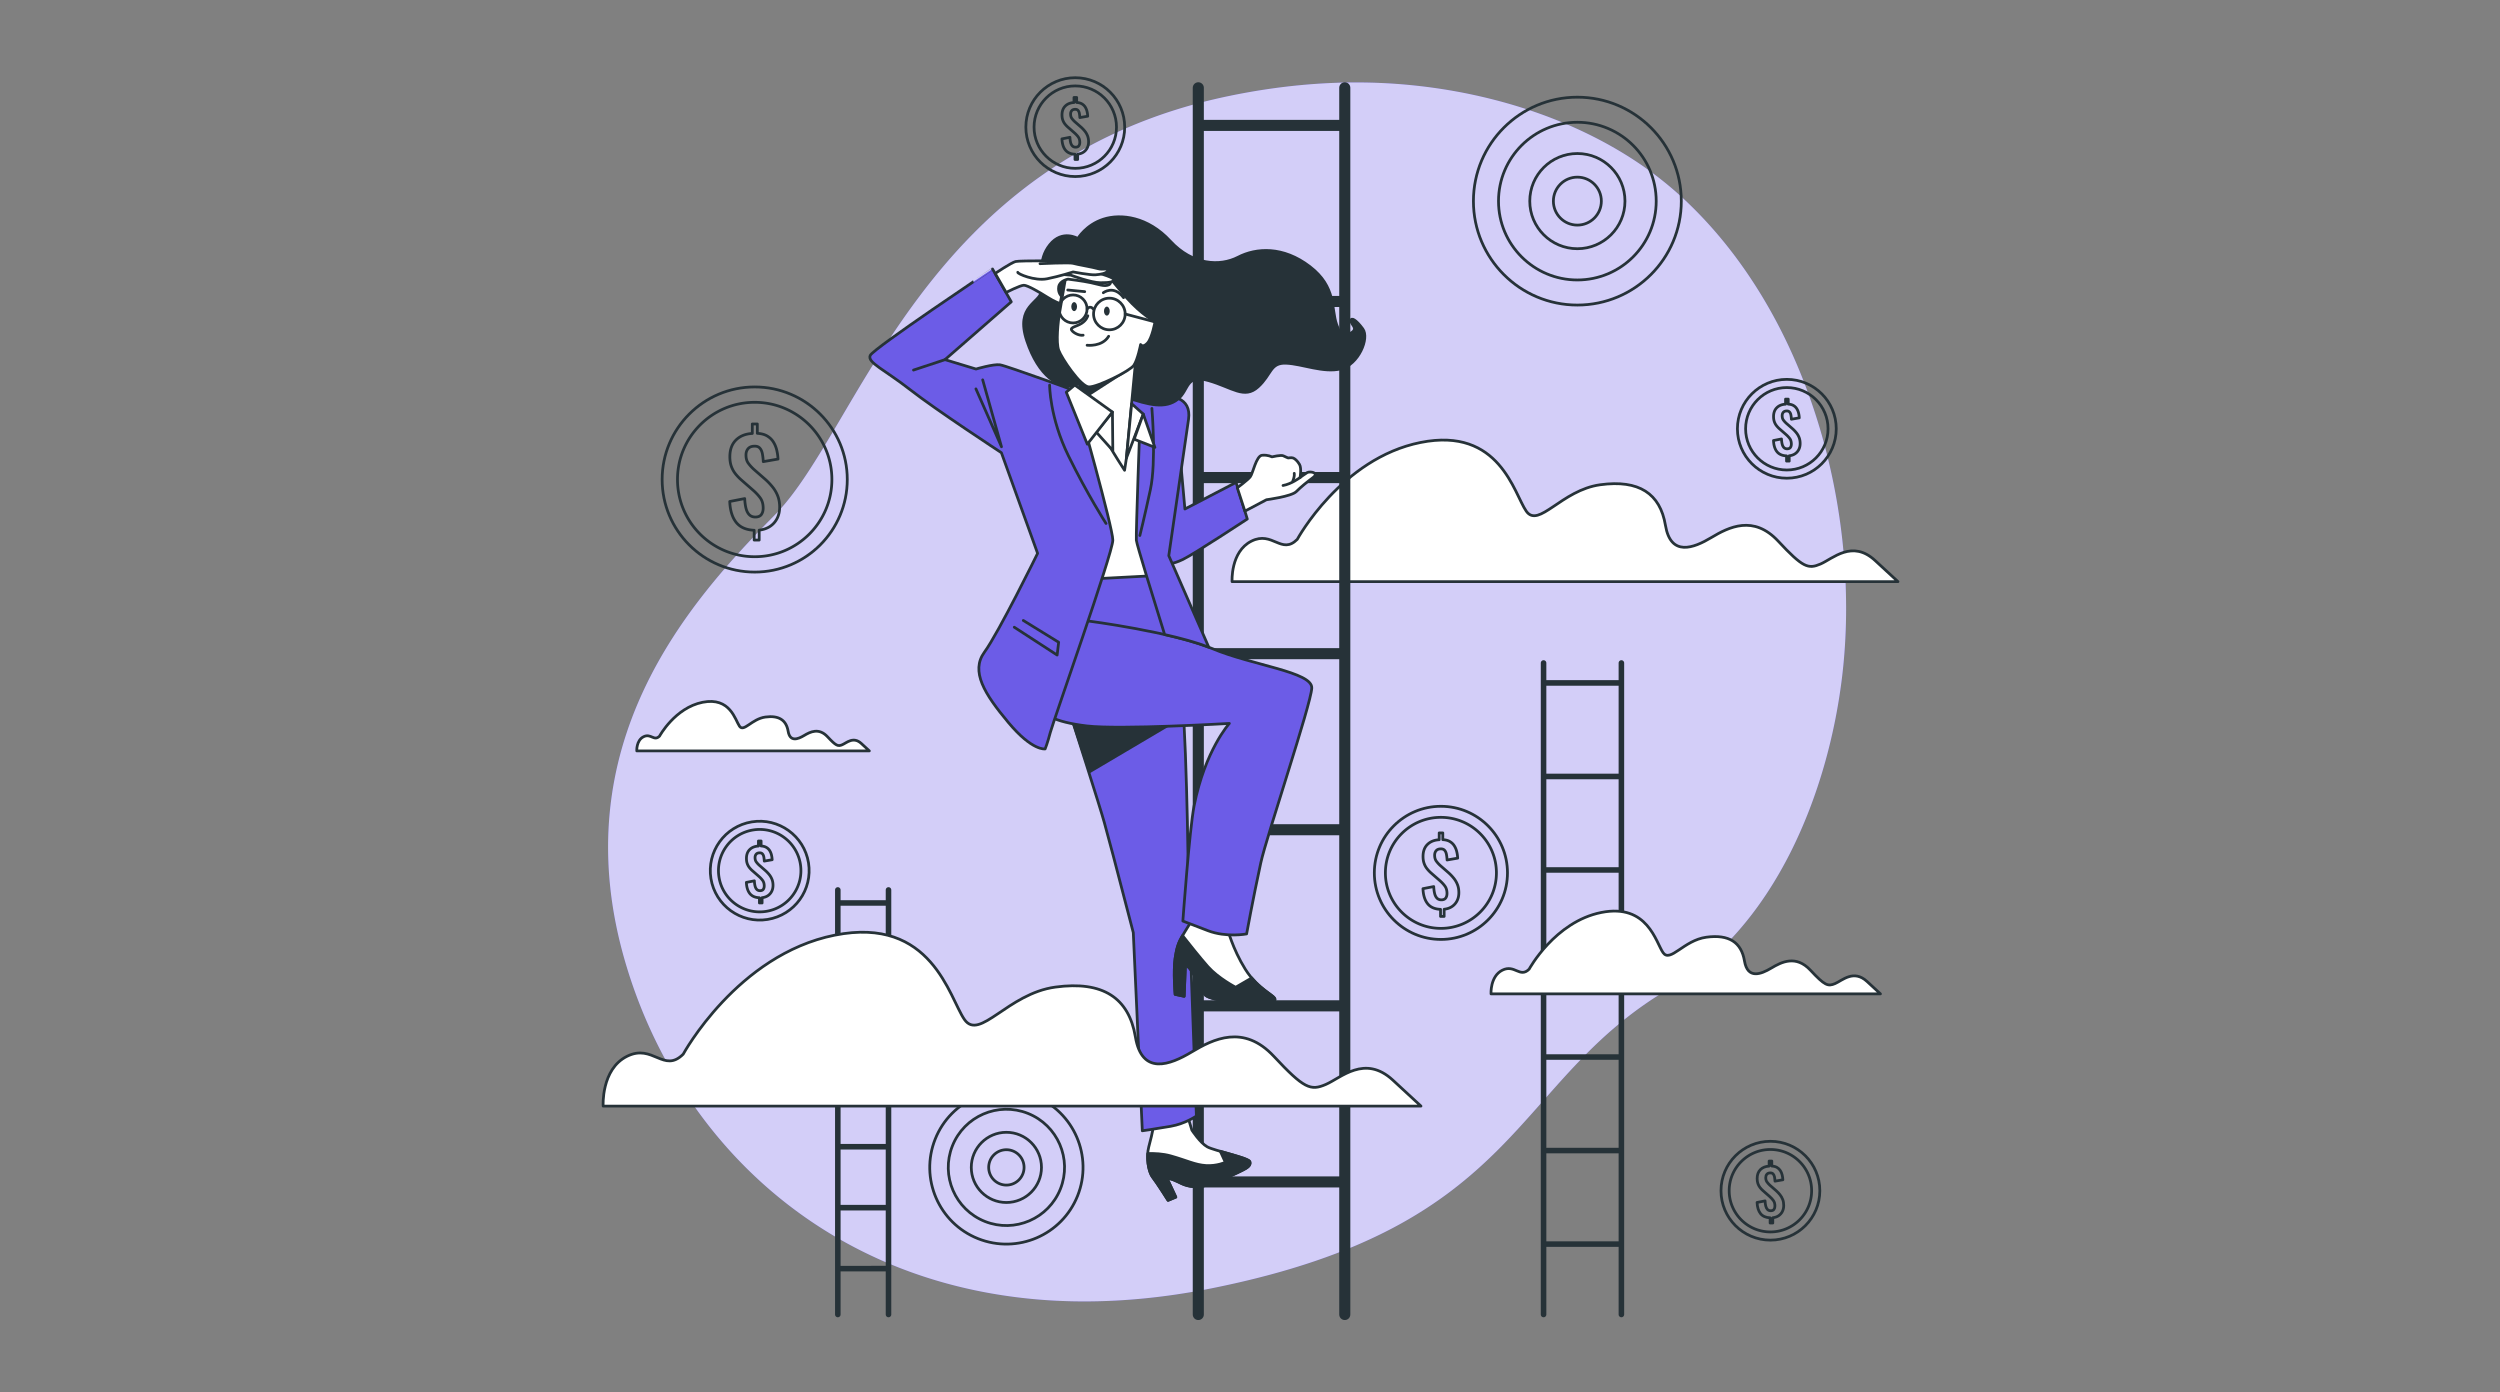
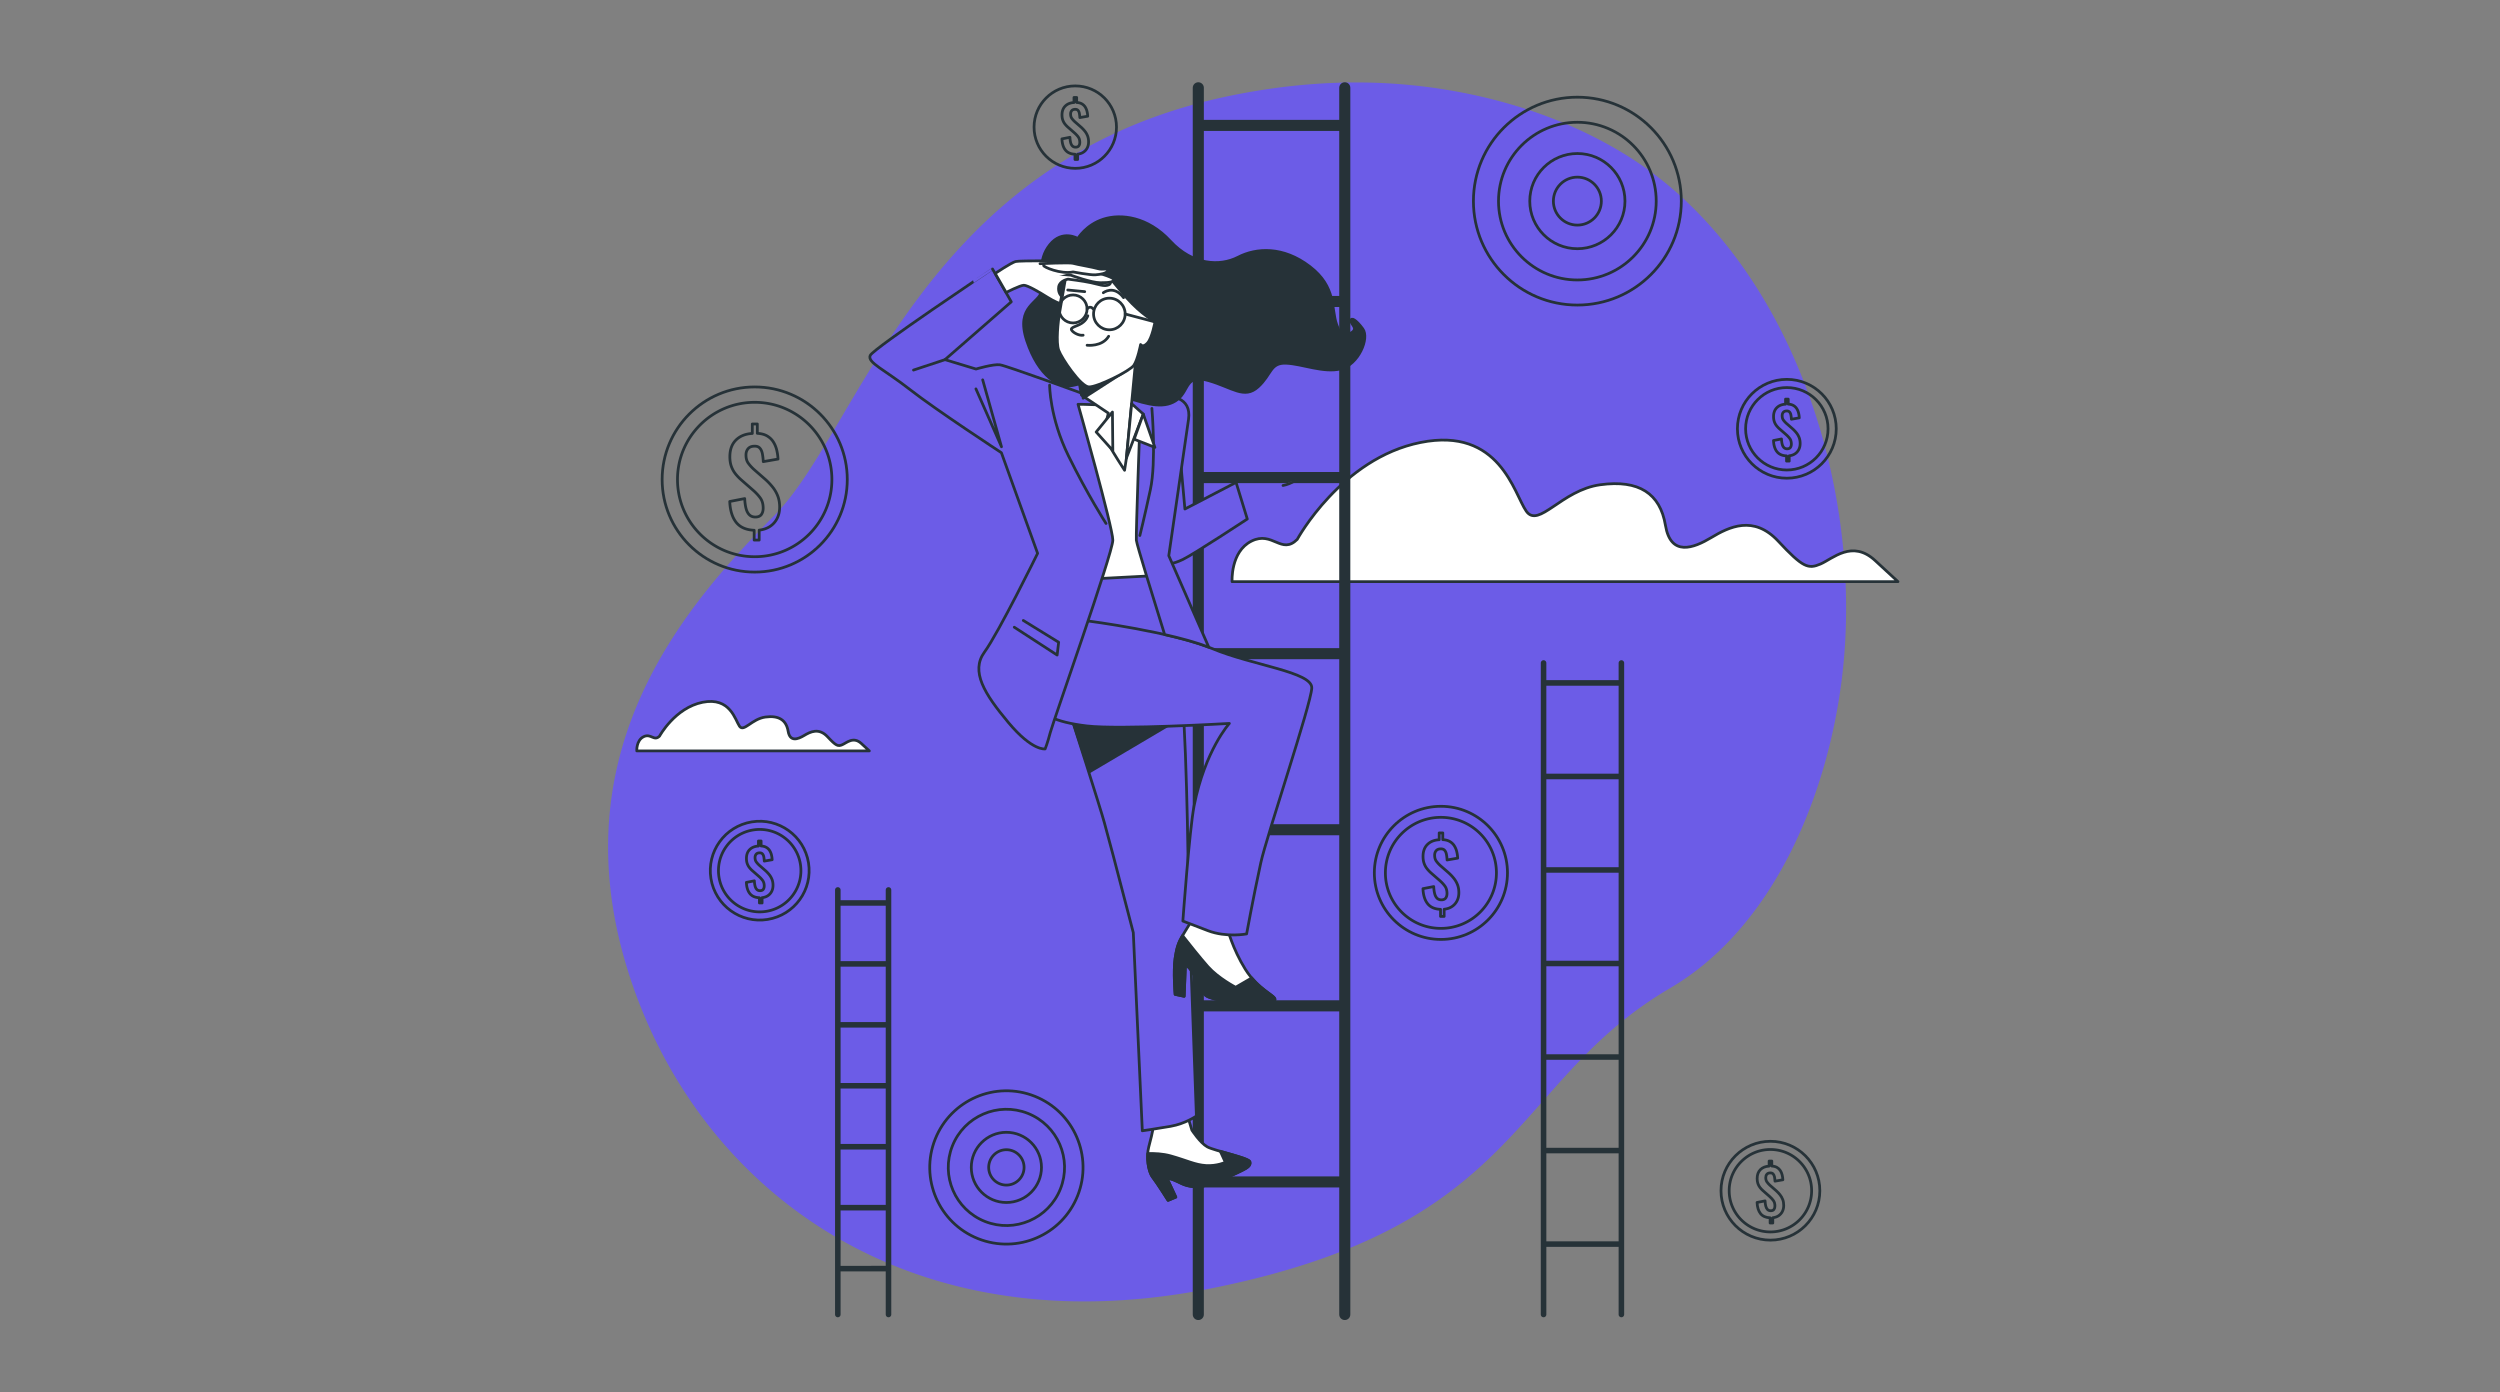
<svg xmlns="http://www.w3.org/2000/svg" width="2284" height="1272" fill="none">
  <rect width="100%" height="100%" fill="#808080" stroke="none" />
  <path fill="#6C5CE7" d="M1683.05 617.305c-12.5 105.888-60.85 229.004-157.41 285.562-145.9 85.473-133.68 216.933-418.46 274.083-44.4 8.91-86.53 12.67-126.265 11.93-21.36-.4-42.033-2.12-61.973-5.06-180.988-26.43-302.787-152.24-347.472-304.101-58.806-199.726 58.612-330.482 136.441-409.265 77.828-78.781 134.829-324.252 414.339-382.636 42.62-8.884 86.2-13.416 129.77-12.329 99.45 2.44 207.92 35.097 282.98 103.254a385.13 385.13 0 0 1 16.45 15.903c104.33 107.078 148.66 278.301 131.6 422.659Z" />
-   <path fill="#fff" d="M1683.05 617.305c-12.5 105.888-60.85 229.004-157.41 285.562-145.9 85.473-133.68 216.933-418.46 274.083-44.4 8.91-86.53 12.67-126.265 11.93-21.36-.4-42.033-2.12-61.973-5.06-180.988-26.43-302.787-152.24-347.472-304.101-58.806-199.726 58.612-330.482 136.441-409.265 77.828-78.781 134.829-324.252 414.339-382.636 42.62-8.884 86.2-13.416 129.77-12.329 99.45 2.44 207.92 35.097 282.98 103.254a385.13 385.13 0 0 1 16.45 15.903c104.33 107.078 148.66 278.301 131.6 422.659Z" opacity=".7" />
  <path stroke="#263238" stroke-linecap="round" stroke-linejoin="round" stroke-miterlimit="10" stroke-width="5.066" d="M1480.52 623.932h-70.32m70.32 85.443h-70.32m70.33 85.443h-69.8m69.79 85.443h-70.32m70.32 85.443h-70.32m70.32 85.446h-70.32m70.32 85.44h-70.32m0-530.899v595.239m71.1-595.239v595.239M811.252 824.934H765.43m45.822 55.678H765.43m45.816 55.676h-45.48m45.486 55.679H765.43m45.822 55.683H765.43m45.822 55.67H765.43m45.822 55.68H765.43m0-345.954v387.884m46.312-387.884v387.884" />
  <path fill="#fff" stroke="#263238" stroke-linecap="round" stroke-linejoin="round" stroke-miterlimit="10" stroke-width="2.533" d="M1185.17 492.763s40.23-74.036 112.66-88.521c72.42-14.484 85.3 46.676 96.57 62.769 11.27 16.096 32.19-19.312 67.59-24.141 35.41-4.828 54.73 8.048 59.55 37.017 4.83 28.969 25.76 20.924 41.85 11.265 16.09-9.656 38.63-20.924 61.16 3.22 22.53 24.143 27.36 25.752 38.63 20.923 11.26-4.828 28.97-22.532 49.89-3.219l20.92 19.312h-608.37s-1.61-27.36 17.7-37.016c19.32-9.657 27.36 12.876 41.85-1.609ZM602.559 672.518s14.051-25.856 39.347-30.915c25.293-5.058 29.79 16.301 33.726 21.922 3.934 5.621 11.242-6.746 23.609-8.43 12.367-1.685 19.11 2.809 20.797 12.929 1.687 10.117 8.993 7.308 14.614 3.934 5.621-3.372 13.491-7.308 21.359 1.125 7.868 8.432 9.555 8.992 13.489 7.308 3.934-1.687 10.118-7.871 17.426-1.125l7.308 6.746H581.761s-.562-9.555 6.184-12.929c6.746-3.377 9.557 4.493 14.614-.565Z" />
  <path stroke="#263238" stroke-linecap="round" stroke-linejoin="round" stroke-miterlimit="10" stroke-width="2.533" d="M1441.08 278.702c52.45 0 94.96-42.513 94.96-94.957 0-52.443-42.51-94.957-94.96-94.957-52.44 0-94.96 42.514-94.96 94.957 0 52.444 42.52 94.957 94.96 94.957Z" />
  <path stroke="#263238" stroke-linecap="round" stroke-linejoin="round" stroke-miterlimit="10" stroke-width="2.533" d="M1441.07 255.78c39.79 0 72.04-32.251 72.04-72.035s-32.25-72.035-72.04-72.035c-39.78 0-72.03 32.251-72.03 72.035s32.25 72.035 72.03 72.035Z" />
  <path stroke="#263238" stroke-linecap="round" stroke-linejoin="round" stroke-miterlimit="10" stroke-width="2.533" d="M1441.09 227.229c24.01 0 43.48-19.469 43.48-43.484 0-24.016-19.47-43.484-43.48-43.484-24.02 0-43.49 19.468-43.49 43.484 0 24.015 19.47 43.484 43.49 43.484Z" />
  <path stroke="#263238" stroke-linecap="round" stroke-linejoin="round" stroke-miterlimit="10" stroke-width="2.533" d="M1441.08 205.652c12.1 0 21.91-9.808 21.91-21.907s-9.81-21.906-21.91-21.906-21.91 9.807-21.91 21.906c0 12.099 9.81 21.907 21.91 21.907ZM984.484 1092.49c14.31-35.92-3.209-76.64-39.129-90.95-35.921-14.313-76.641 3.21-90.952 39.13-14.31 35.92 3.209 76.64 39.129 90.95 35.921 14.31 76.641-3.21 90.952-39.13Z" />
  <path stroke="#263238" stroke-linecap="round" stroke-linejoin="round" stroke-miterlimit="10" stroke-width="2.533" d="M968.823 1086.12c10.812-27.26-2.529-58.13-29.797-68.95-27.268-10.81-58.138 2.53-68.95 29.8-10.811 27.27 2.529 58.13 29.797 68.95 27.268 10.81 58.138-2.53 68.95-29.8Z" />
  <path stroke="#263238" stroke-linecap="round" stroke-linejoin="round" stroke-miterlimit="10" stroke-width="2.533" d="M919.429 1098.6c17.708 0 32.062-14.36 32.062-32.06 0-17.71-14.354-32.06-32.062-32.06-17.707 0-32.062 14.35-32.062 32.06 0 17.7 14.355 32.06 32.062 32.06Z" />
  <path stroke="#263238" stroke-linecap="round" stroke-linejoin="round" stroke-miterlimit="10" stroke-width="2.533" d="M919.433 1082.69c8.92 0 16.151-7.23 16.151-16.15 0-8.92-7.231-16.15-16.151-16.15-8.921 0-16.152 7.23-16.152 16.15 0 8.92 7.231 16.15 16.152 16.15ZM689.01 493.407v-8.972c-7.336-.284-12.8-2.67-16.395-7.154-3.594-4.486-5.57-10.857-5.927-19.118l13.671-2.67c.142 3.347.534 6.3 1.175 8.864.641 2.563 1.654 4.539 3.043 5.927 1.388 1.389 3.219 2.083 5.499 2.083 2.564 0 4.395-.765 5.499-2.298 1.102-1.53 1.655-3.47 1.655-5.819 0-3.771-.874-6.869-2.617-9.291-1.745-2.419-4.005-4.841-6.781-7.263l-10.999-9.61c-1.994-1.779-3.739-3.648-5.234-5.606-1.494-1.956-2.67-4.165-3.523-6.622-.854-2.457-1.282-5.322-1.282-8.597 0-6.48 1.849-11.551 5.553-15.219 3.7-3.666 8.686-5.677 14.95-6.034v-8.651h4.593v8.544c3.63.213 6.621 1.013 8.97 2.404 2.348 1.388 4.217 3.169 5.605 5.34 1.389 2.173 2.422 4.61 3.098 7.316a43.546 43.546 0 0 1 1.229 8.438l-13.456 2.35c-.144-2.705-.426-5.142-.854-7.315-.428-2.171-1.228-3.881-2.404-5.127-1.175-1.244-2.903-1.799-5.18-1.655-2.422.071-4.256.854-5.499 2.349-1.247 1.494-1.87 3.381-1.87 5.659 0 3.062.677 5.537 2.029 7.422 1.353 1.887 3.025 3.757 5.018 5.606l10.893 9.507a60.007 60.007 0 0 1 6.353 6.728 30.545 30.545 0 0 1 4.699 8.116c1.175 2.991 1.763 6.406 1.763 10.251 0 3.846-.765 7.281-2.295 10.305-1.533 3.027-3.686 5.464-6.462 7.316-2.776 1.852-6.087 2.992-9.932 3.417v9.076l-4.585.003Z" />
  <path stroke="#263238" stroke-linecap="round" stroke-linejoin="round" stroke-miterlimit="10" stroke-width="2.533" d="M689.496 522.652c46.705 0 84.567-37.862 84.567-84.566 0-46.705-37.862-84.567-84.567-84.567-46.705 0-84.566 37.862-84.566 84.567 0 46.704 37.861 84.566 84.566 84.566Z" />
  <path stroke="#263238" stroke-linecap="round" stroke-linejoin="round" stroke-miterlimit="10" stroke-width="2.533" d="M689.481 508.613c38.951 0 70.528-31.576 70.528-70.527 0-38.952-31.577-70.528-70.528-70.528-38.952 0-70.528 31.576-70.528 70.528 0 38.951 31.576 70.527 70.528 70.527Zm626.589 328.619v-6.452c-5.28-.205-9.21-1.92-11.79-5.145-2.59-3.224-4.01-7.807-4.26-13.747l9.83-1.92c.1 2.406.38 4.532.84 6.373.46 1.844 1.19 3.266 2.19 4.264 1 .998 2.32 1.497 3.96 1.497 1.84 0 3.16-.55 3.95-1.652.8-1.099 1.19-2.495 1.19-4.185 0-2.713-.63-4.939-1.88-6.682-1.26-1.74-2.88-3.481-4.88-5.223l-7.91-6.913a29.4 29.4 0 0 1-3.76-4.033c-1.08-1.406-1.92-2.994-2.53-4.763-.62-1.765-.93-3.827-.93-6.18 0-4.659 1.33-8.307 4-10.944 2.66-2.637 6.24-4.083 10.75-4.339v-6.221h3.3v6.143c2.61.154 4.77.729 6.45 1.727 1.69.998 3.04 2.28 4.03 3.84 1 1.563 1.75 3.316 2.23 5.262.49 1.948.78 3.969.89 6.067l-9.68 1.689c-.1-1.945-.31-3.698-.61-5.261-.31-1.563-.89-2.792-1.73-3.688-.85-.894-2.09-1.292-3.73-1.191-1.74.051-3.06.616-3.95 1.69-.9 1.074-1.35 2.432-1.35 4.071 0 2.201.49 3.982 1.46 5.337.97 1.358 2.18 2.7 3.61 4.033l7.83 6.834a42.216 42.216 0 0 1 4.57 4.838 21.865 21.865 0 0 1 3.38 5.837c.85 2.15 1.27 4.607 1.27 7.374 0 2.763-.55 5.236-1.65 7.412-1.1 2.176-2.65 3.929-4.65 5.261-1.99 1.332-4.37 2.151-7.14 2.457v6.528h-3.3v.005Z" />
  <path stroke="#263238" stroke-linecap="round" stroke-linejoin="round" stroke-miterlimit="10" stroke-width="2.533" d="M1316.41 858.263c33.59 0 60.82-27.227 60.82-60.814 0-33.586-27.23-60.813-60.82-60.813-33.58 0-60.81 27.227-60.81 60.813 0 33.587 27.23 60.814 60.81 60.814Z" />
  <path stroke="#263238" stroke-linecap="round" stroke-linejoin="round" stroke-miterlimit="10" stroke-width="2.533" d="M1316.41 848.168c28.01 0 50.72-22.707 50.72-50.718 0-28.012-22.71-50.719-50.72-50.719-28.01 0-50.71 22.707-50.71 50.719 0 28.011 22.7 50.718 50.71 50.718Zm-622.603-23.206v-4.79c-3.917-.152-6.835-1.426-8.752-3.82-1.921-2.397-2.974-5.796-3.164-10.206l7.298-1.426c.076 1.788.286 3.364.628 4.731.342 1.368.884 2.425 1.624 3.164.742.743 1.72 1.112 2.935 1.112 1.368 0 2.346-.407 2.936-1.226.588-.818.884-1.854.884-3.108 0-2.014-.466-3.668-1.395-4.96-.932-1.292-2.138-2.583-3.62-3.878l-5.872-5.132a21.543 21.543 0 0 1-2.794-2.994 12.571 12.571 0 0 1-1.882-3.537c-.456-1.312-.684-2.839-.684-4.59 0-3.46.988-6.168 2.964-8.123 1.976-1.958 4.638-3.032 7.982-3.222v-4.618h2.452v4.562c1.938.114 3.536.542 4.79 1.284s2.252 1.692 2.991 2.85c.743 1.16 1.292 2.462 1.655 3.906.362 1.446.58 2.946.656 4.504l-7.184 1.254c-.076-1.444-.228-2.746-.456-3.906-.228-1.16-.656-2.072-1.285-2.739-.628-.663-1.55-.96-2.766-.884-1.292.038-2.272.456-2.936 1.254-.666.798-.998 1.806-.998 3.022 0 1.637.36 2.956 1.084 3.962.722 1.008 1.617 2.006 2.681 2.994l5.816 5.074a32.165 32.165 0 0 1 3.392 3.592 16.239 16.239 0 0 1 2.507 4.334c.629 1.596.94 3.42.94 5.474 0 2.052-.408 3.886-1.226 5.502a10.078 10.078 0 0 1-3.45 3.907c-1.482.99-3.25 1.595-5.302 1.823v4.846h-2.449v.008Z" />
  <path stroke="#263238" stroke-linecap="round" stroke-linejoin="round" stroke-miterlimit="10" stroke-width="2.533" d="M701.305 839.998c24.613-3.994 41.327-27.185 37.333-51.798-3.995-24.613-27.186-41.328-51.799-37.333-24.613 3.994-41.327 27.185-37.333 51.798 3.995 24.613 27.186 41.328 51.799 37.333Z" />
  <path stroke="#263238" stroke-linecap="round" stroke-linejoin="round" stroke-miterlimit="10" stroke-width="2.533" d="M700.093 832.602c20.529-3.332 34.469-22.674 31.138-43.202-3.332-20.528-22.674-34.468-43.202-31.137-20.528 3.332-34.469 22.674-31.137 43.202 3.331 20.528 22.673 34.469 43.201 31.137Zm282.01-686.917v-4.79c-3.916-.152-6.834-1.427-8.752-3.82-1.92-2.394-2.974-5.796-3.163-10.206l7.297-1.427c.076 1.786.287 3.364.629 4.732.342 1.368.884 2.424 1.623 3.164.743.742 1.72 1.112 2.936 1.112 1.368 0 2.346-.408 2.936-1.226.588-.816.884-1.852.884-3.108 0-2.014-.466-3.668-1.395-4.96-.933-1.292-2.138-2.584-3.62-3.878l-5.872-5.132a21.543 21.543 0 0 1-2.794-2.994 12.585 12.585 0 0 1-1.882-3.537c-.456-1.312-.684-2.839-.684-4.59 0-3.46.988-6.168 2.964-8.126 1.975-1.958 4.638-3.032 7.981-3.222v-4.618h2.453v4.562c1.937.114 3.533.542 4.79 1.284 1.254.74 2.252 1.692 2.991 2.85.743 1.16 1.292 2.462 1.654 3.906.363 1.447.581 2.946.657 4.504l-7.184 1.254c-.076-1.444-.228-2.746-.456-3.906-.228-1.16-.656-2.072-1.285-2.738-.628-.664-1.55-.96-2.766-.885-1.292.038-2.272.457-2.936 1.254-.666.798-.998 1.807-.998 3.022 0 1.637.36 2.957 1.084 3.962.722 1.009 1.616 2.007 2.68 2.995l5.816 5.076a32.073 32.073 0 0 1 3.392 3.592 16.215 16.215 0 0 1 2.508 4.334c.628 1.596.94 3.42.94 5.474 0 2.052-.408 3.886-1.226 5.502a10.082 10.082 0 0 1-3.45 3.906c-1.482.991-3.25 1.596-5.302 1.824v4.846h-2.45v.008Z" />
-   <path stroke="#263238" stroke-linecap="round" stroke-linejoin="round" stroke-miterlimit="10" stroke-width="2.533" d="M982.367 161.296c24.933 0 45.153-20.213 45.153-45.148 0-24.934-20.22-45.148-45.153-45.148-24.935 0-45.148 20.213-45.148 45.148 0 24.935 20.213 45.148 45.148 45.148Z" />
  <path stroke="#263238" stroke-linecap="round" stroke-linejoin="round" stroke-miterlimit="10" stroke-width="2.533" d="M982.366 153.803c20.794 0 37.654-16.858 37.654-37.655 0-20.796-16.86-37.655-37.654-37.655-20.796 0-37.655 16.859-37.655 37.655 0 20.797 16.859 37.655 37.655 37.655Zm634.804 963.567v-4.79c-3.91-.15-6.83-1.43-8.75-3.82-1.92-2.39-2.97-5.8-3.16-10.21l7.3-1.42c.07 1.78.28 3.36.62 4.73.35 1.37.89 2.42 1.63 3.16.74.75 1.72 1.12 2.93 1.12 1.37 0 2.35-.41 2.94-1.23.59-.82.88-1.86.88-3.11 0-2.01-.46-3.67-1.39-4.96-.93-1.29-2.14-2.58-3.62-3.88l-5.87-5.13c-1.07-.95-2-1.95-2.8-2.99-.8-1.05-1.42-2.23-1.88-3.54-.46-1.31-.68-2.84-.68-4.59 0-3.46.98-6.17 2.96-8.13 1.98-1.95 4.64-3.03 7.98-3.22v-4.62h2.45v4.57c1.94.11 3.54.54 4.79 1.28 1.26.74 2.26 1.69 3 2.85.74 1.16 1.29 2.46 1.65 3.91.36 1.44.58 2.94.66 4.5l-7.19 1.25c-.07-1.44-.23-2.74-.45-3.9-.23-1.16-.66-2.07-1.29-2.74-.63-.66-1.55-.96-2.76-.88-1.3.03-2.28.45-2.94 1.25-.67.8-1 1.81-1 3.02 0 1.64.36 2.96 1.09 3.96.72 1.01 1.61 2.01 2.68 3l5.81 5.07c1.22 1.1 2.35 2.3 3.39 3.59 1.05 1.3 1.89 2.74 2.51 4.34.63 1.59.94 3.42.94 5.47s-.41 3.89-1.22 5.5c-.82 1.62-1.97 2.92-3.45 3.91-1.49.99-3.25 1.6-5.31 1.82v4.85h-2.45v.01Z" />
  <path stroke="#263238" stroke-linecap="round" stroke-linejoin="round" stroke-miterlimit="10" stroke-width="2.533" d="M1617.45 1132.98c24.93 0 45.14-20.21 45.14-45.15 0-24.93-20.21-45.14-45.14-45.14-24.94 0-45.15 20.21-45.15 45.14 0 24.94 20.21 45.15 45.15 45.15Z" />
  <path stroke="#263238" stroke-linecap="round" stroke-linejoin="round" stroke-miterlimit="10" stroke-width="2.533" d="M1617.44 1125.49c20.8 0 37.66-16.86 37.66-37.66 0-20.79-16.86-37.65-37.66-37.65-20.79 0-37.65 16.86-37.65 37.65 0 20.8 16.86 37.66 37.65 37.66Zm14.74-704.22v-4.79c-3.91-.152-6.83-1.426-8.75-3.82-1.92-2.396-2.97-5.796-3.16-10.206l7.29-1.426c.08 1.786.29 3.364.63 4.732.34 1.368.89 2.424 1.63 3.164.74.742 1.72 1.112 2.93 1.112 1.37 0 2.35-.408 2.94-1.226.59-.818.88-1.855.88-3.108 0-2.014-.46-3.668-1.39-4.96-.94-1.292-2.14-2.584-3.62-3.879l-5.88-5.132a21.876 21.876 0 0 1-2.79-2.994 12.373 12.373 0 0 1-1.88-3.536c-.46-1.312-.69-2.84-.69-4.59 0-3.458.99-6.168 2.97-8.127 1.97-1.958 4.64-3.032 7.98-3.222v-4.618h2.45v4.563c1.94.114 3.54.542 4.79 1.284 1.26.74 2.25 1.692 2.99 2.85.75 1.16 1.3 2.462 1.66 3.906.36 1.446.58 2.946.65 4.504l-7.18 1.254c-.08-1.444-.23-2.746-.46-3.906-.22-1.161-.65-2.073-1.28-2.739-.63-.663-1.55-.96-2.77-.884-1.29.038-2.27.456-2.93 1.254-.67.798-1 1.806-1 3.022 0 1.634.36 2.956 1.08 3.962.73 1.008 1.62 2.006 2.68 2.994l5.82 5.074c1.22 1.102 2.35 2.3 3.39 3.592a16.275 16.275 0 0 1 2.51 4.334c.63 1.596.94 3.42.94 5.474 0 2.052-.41 3.889-1.23 5.502a10.114 10.114 0 0 1-3.45 3.906c-1.48.988-3.25 1.596-5.3 1.824v4.846h-2.45v.01Z" />
  <path stroke="#263238" stroke-linecap="round" stroke-linejoin="round" stroke-miterlimit="10" stroke-width="2.533" d="M1632.45 436.882c24.93 0 45.14-20.213 45.14-45.148 0-24.935-20.21-45.148-45.14-45.148-24.94 0-45.15 20.213-45.15 45.148 0 24.935 20.21 45.148 45.15 45.148Z" />
  <path stroke="#263238" stroke-linecap="round" stroke-linejoin="round" stroke-miterlimit="10" stroke-width="2.533" d="M1632.44 429.389c20.8 0 37.66-16.859 37.66-37.655s-16.86-37.655-37.66-37.655c-20.79 0-37.65 16.859-37.65 37.655s16.86 37.655 37.65 37.655Z" />
  <path stroke="#263238" stroke-linecap="round" stroke-linejoin="round" stroke-miterlimit="10" stroke-width="10.133" d="M1227.17 114.555h-132.4m132.4 160.875h-132.4m132.4 160.872h-131.4m131.4 160.875h-132.4m132.4 160.872h-132.4m132.4 160.872h-132.4m132.4 160.879h-132.4m0-999.587V1200.93M1228.59 80.213V1200.93" />
  <path fill="#fff" stroke="#263238" stroke-linecap="round" stroke-linejoin="round" stroke-miterlimit="10" stroke-width="2.533" d="m1083.03 1013.09 5.88 19.41s7.65 11.77 14.12 15.3c6.47 3.53 37.65 10 38.82 13.53 1.18 3.53-2.94 5.88-6.47 7.65-3.53 1.76-25.88 12.94-37.06 14.7-11.17 1.77-17.64-1.76-22.35-4.11-4.71-2.36-10-3.53-10-3.53l8.24 17.64-7.06 2.94s-10.01-15.88-14.12-21.17c-4.12-5.3-5.88-18.83-3.53-27.65s2.94-11.76 3.53-14.7c.59-2.95.59-14.12.59-14.12l29.41-5.89Z" />
  <path fill="#263238" stroke="#263238" stroke-linecap="round" stroke-linejoin="round" stroke-miterlimit="10" stroke-width="2.533" d="M1141.86 1061.33c-.81-2.41-15.61-6.2-26.97-9.48l4.61 10.06s-7.64 3.53-17.64 2.95c-10-.59-17.65-4.71-32.36-8.83-7.18-2.01-14.9-2.33-20.94-2.14-.55 8.08 1.23 17.38 4.47 21.55 4.12 5.3 14.12 21.18 14.12 21.18l7.06-2.94-8.24-17.65s5.3 1.18 10 3.53c4.71 2.36 11.18 5.89 22.36 4.12 11.17-1.77 33.52-12.94 37.05-14.71 3.53-1.76 7.65-4.11 6.48-7.64Z" />
  <path fill="#6C5CE7" stroke="#263238" stroke-linecap="round" stroke-linejoin="round" stroke-miterlimit="10" stroke-width="2.533" d="M1052.44 514.404s22.94 67.647 27.65 122.353c4.7 54.706 5.88 186.47 5.88 186.47l7.06 196.343s-10 7.05-23.53 9.41c-13.53 2.35-25.88 4.11-25.88 4.11l-8.24-181.041s-15.88-61.176-18.24-69.998c-2.35-8.823-5.29-19.412-8.23-30.588-2.94-11.176-31.176-99.411-31.176-99.411s-10.588-25.293-15.295-42.351c-4.707-17.059 14.705-88.235 14.705-88.235l75.296-7.062Z" />
  <path fill="#263238" stroke="#263238" stroke-linecap="round" stroke-linejoin="round" stroke-miterlimit="10" stroke-width="2.533" d="m1085.15 652.05-89.717 53.059-17.699-53.059h107.416Z" />
  <path fill="#fff" stroke="#263238" stroke-linecap="round" stroke-linejoin="round" stroke-miterlimit="10" stroke-width="2.533" d="m1053.18 367.223-77.742-2.145 30.492 131.865-4.72 31.786 48.97-2.576-4.73-53.262 7.73-105.668Z" />
  <path fill="#6C5CE7" stroke="#263238" stroke-linecap="round" stroke-linejoin="round" stroke-miterlimit="10" stroke-width="2.533" d="m1076.82 401.588 5.71 63.453 46.74-24.336 10.26 33.475s-48.97 32.214-58.85 36.941c-9.88 4.724-15.46 4.724-18.9 3.007-3.44-1.718-2.57-18.469-2.57-18.469l17.61-94.071Z" />
  <path fill="#fff" stroke="#263238" stroke-linecap="round" stroke-linejoin="round" stroke-miterlimit="10" stroke-width="2.533" d="m1122.43 834.325-1.18 13.529s4.71 18.824 16.47 37.648c11.77 18.824 27.65 24.118 27.06 27.647-.59 3.528-1.17 5.294-21.18 4.116-20-1.175-40.59-4.707-42.94-8.823-2.35-4.119-10.59-20.589-14.12-24.118l-3.52-3.529-1.18 29.413-8.23-1.766s-1.77-20.589 0-32.941c1.76-12.352 4.11-16.47 8.82-24.118l4.7-7.648 2.36-14.704 32.94 5.294Z" />
  <path fill="#263238" stroke="#263238" stroke-linecap="round" stroke-linejoin="round" stroke-miterlimit="10" stroke-width="2.533" d="m1143.56 893.459-14.66 8.514s-15.88-8.236-25.29-18.824c-7.1-7.98-18.19-21.96-23.23-28.371-3.38 5.75-5.29 10.317-6.77 20.723-1.77 12.354 0 32.941 0 32.941l8.23 1.766 1.18-29.413 3.52 3.529c3.53 3.529 11.77 19.999 14.12 24.118 2.35 4.117 22.94 7.648 42.94 8.823 20 1.176 20.59-.588 21.18-4.116.5-2.972-10.66-7.222-21.22-19.69Z" />
  <path fill="#6C5CE7" stroke="#263238" stroke-linecap="round" stroke-linejoin="round" stroke-miterlimit="10" stroke-width="2.533" d="M994.192 567.344s77.058 10.001 113.528 25.293c36.47 15.296 91.3 21.228 90.71 35.936-.59 14.704-41.35 135.528-46.59 159.737-7.17 33.172-12.94 64.914-12.94 64.914s-18.24 3.529-35.3-2.941c-17.05-6.469-22.94-8.823-22.94-8.823s6.05-83.877 10.26-105.262c10.04-50.883 32.22-75.272 32.22-75.272s-100.12 5.831-130.123 2.3c-30-3.529-42.942-11.176-44.117-19.999-1.176-8.823-4.117-32.941 6.469-54.706 10.589-21.765 30-24.118 38.823-21.177Z" />
  <path fill="#6C5CE7" stroke="#263238" stroke-linecap="round" stroke-linejoin="round" stroke-miterlimit="10" stroke-width="2.533" d="m1104.35 591.285-36.55-83.604s15.03-103.517 18.04-124.565c3.01-21.047-17.18-21.475-25.77-21.906-8.59-.431-68.727-.859-68.727-.859s-71.734-26.203-77.748-27.061c-6.013-.859-21.906 3.865-21.906 3.865l-28.349-8.59 60.565-52.833-17.182-30.066S798.051 318.258 795.044 324.7c-3.007 6.444 12.886 12.886 36.51 31.355 23.625 18.469 83.331 57.558 83.331 57.558l33.075 91.92s-35.651 72.592-48.538 90.203c-12.886 17.61 0 38.227 21.907 64.43 21.907 26.203 33.503 24.055 33.503 24.055s2.148-5.155 4.725-15.034c2.576-9.879 57.123-164.082 57.123-175.679 0-11.596-31.782-124.134-31.782-124.134s31.352 0 42.522 3.438c11.17 3.437 14.18 9.02 14.18 9.02s-3.87 106.096-3.44 111.679c.29 3.759 15.77 53.88 25.86 86.215 14.65 3.314 29.05 7.207 40.33 11.559Z" />
  <path stroke="#263238" stroke-linecap="round" stroke-linejoin="round" stroke-miterlimit="10" stroke-width="2.533" d="M1052.37 373.134s4.15 48.628-1.38 74.193c-5.52 25.564-9.61 41.906-9.61 41.906M897.785 347.029l17.172 61.14-23.355-52.897" />
  <path fill="#6C5CE7" d="M863.335 328.565s-26.687 8.846-28.749 9.533Z" />
  <path stroke="#263238" stroke-linecap="round" stroke-linejoin="round" stroke-miterlimit="10" stroke-width="2.533" d="M863.335 328.565s-26.687 8.846-28.749 9.533m92.062 234.943 39.158 25.418 1.373-11.678-32.288-19.92m24.039-215.024s0 29.539 17.174 64.575c17.175 35.036 34.346 61.827 34.346 61.827" />
  <path fill="#263238" stroke="#263238" stroke-linecap="round" stroke-linejoin="round" stroke-miterlimit="10" stroke-width="2.533" d="M984.743 217.902s-14.242-8.544-25.633 5.697c-11.392 14.241-6.267 29.62-7.404 41.582-1.14 11.961-24.493 13.671-13.672 46.138 10.822 32.468 29.62 44.429 43.859 40.442 14.241-3.987 23.927 2.847 46.137 10.822 22.22 7.974 37.03 10.821 47.85 2.279 10.82-8.544 6.83-23.353 28.48-17.088 21.64 6.267 32.47 17.088 45 5.697 12.53-11.392 10.82-22.216 25.63-21.646 14.81.57 34.18 9.114 50.13 5.127 15.94-3.987 26.2-27.91 19.93-36.454-6.27-8.545-10.82-10.822-10.82-7.405 0 3.418 6.83 6.835.57 10.822-6.27 3.987-8.54 6.834-13.67-7.404-5.13-14.239 0-34.178-24.49-52.973-24.5-18.799-48.99-17.089-65.51-8.545-16.52 8.545-41.58 7.405-62.09-14.809-20.5-22.215-45-25.062-60.94-19.935-15.95 5.122-23.357 17.653-23.357 17.653Z" />
  <path fill="#fff" stroke="#263238" stroke-linecap="round" stroke-linejoin="round" stroke-miterlimit="10" stroke-width="2.533" d="m1037.85 326.265-8.76 92.267-1.68 11.113s-10.78-16.501-13.81-22.56c-3.03-6.062-5.39-12.124-5.39-12.124l4.38-17.511-24.582-16.501-3.703-20.541s7.072 7.743 20.205 3.029c13.13-4.714 33.34-17.172 33.34-17.172Z" />
  <path fill="#263238" stroke="#263238" stroke-linecap="round" stroke-linejoin="round" stroke-miterlimit="10" stroke-width="2.533" d="m1027.9 339.126-38.344 24.71L987 345.517l40.9-6.391Z" />
  <path fill="#fff" stroke="#263238" stroke-linecap="round" stroke-linejoin="round" stroke-miterlimit="10" stroke-width="2.533" d="M973.806 252.064s-3.939 23.305-5.581 32.493c-1.641 9.19-3.61 28.226-.985 35.448 2.627 7.222 20.022 33.152 27.57 33.478 7.55.33 37.42-14.441 41.03-19.692 3.61-5.251 6.23-19.037 6.23-19.037s1.97 3.283 6.24-1.312c4.27-4.595 6.89-19.366 6.89-19.366s-12.47-6.893-25.6-21.663c-13.13-14.771-15.1-20.022-26.26-26.915-11.154-6.893-25.269-1.968-29.534 6.566Z" />
  <path stroke="#263238" stroke-linecap="round" stroke-linejoin="round" stroke-miterlimit="10" stroke-width="2.533" d="m975.5 264.945 15.5 1.502m16.99.998s9.5-7.5 18.5 4.499m-46.128 23.115c7.07 0 12.8-5.731 12.8-12.8 0-7.069-5.73-12.8-12.8-12.8-7.069 0-12.8 5.731-12.8 12.8 0 7.069 5.731 12.8 12.8 12.8Zm47.588-8.205c0-7.977-6.46-14.442-14.44-14.442-7.98 0-14.44 6.465-14.44 14.442s6.47 14.441 14.44 14.441c7.98 0 14.44-6.464 14.44-14.441Z" />
-   <path fill="#263238" d="M983.98 280.126c0 2.267-1.175 4.104-2.627 4.104-1.451 0-2.626-1.837-2.626-4.104 0-2.267 1.175-4.104 2.626-4.104 1.452 0 2.627 1.837 2.627 4.104Zm29.87 4.104c0 2.267-1.18 4.104-2.63 4.104s-2.63-1.837-2.63-4.104c0-2.267 1.18-4.104 2.63-4.104s2.63 1.837 2.63 4.104Z" />
  <path stroke="#263238" stroke-linecap="round" stroke-linejoin="round" stroke-miterlimit="10" stroke-width="2.533" d="M993.82 288.496s-.985 3.939-5.58 6.892c-4.595 2.954-10.832 3.61-9.19 6.237 1.641 2.624 7.222 5.251 10.502 4.595m3.628-23.961s2.624-3.61 5.58 0m29.2 4.595 27.24 7.222m-62.02 21.334s13.79 1.642 19.69-8.205" />
  <path fill="#fff" stroke="#263238" stroke-linecap="round" stroke-linejoin="round" stroke-miterlimit="10" stroke-width="2.533" d="M909.211 249.799s14.692-9.879 18.631-10.864c3.939-.986 47.593-.656 50.22-.33 2.624.33 36.108 18.381 36.108 18.381s1.64 2.627-2.3 3.61c-3.94.985-7.55-.656-15.098-2.298-7.549-1.641-21.005-3.283-21.005-3.283s-7.549 1.312-8.534 6.893c-.986 5.58 2.626 8.861 2.626 8.861l-1.312 6.563s-4.595-1.312-11.817-5.907-18.051-10.832-21.334-10.832c-3.283 0-16.204 6.586-16.204 6.586l-9.981-17.38Z" />
  <path fill="#fff" stroke="#263238" stroke-linecap="round" stroke-linejoin="round" stroke-miterlimit="10" stroke-width="2.533" d="M998.738 248.125s18.702 4.924 18.702 7.222c0 2.297-3.6 2.954-12.14 2.954-8.533 0-26.914-6.893-26.914-6.893l-11.488-.986s5.581-6.236 11.818-6.563c6.236-.329 20.022 4.266 20.022 4.266Z" />
  <path fill="#fff" d="M950.158 240.903s26.915-1.312 30.198-.327c3.283.986 18.707 3.61 22.974 4.922 4.27 1.312 9.85-.985 8.86 1.641-.98 2.627-6.89 3.61-11.49 3.94-4.59.329-20.344-2.625-20.344-2.625s-12.144 3.939-23.632 6.237c-11.487 2.297-27.241-4.595-26.914-5.907" />
-   <path stroke="#263238" stroke-linecap="round" stroke-linejoin="round" stroke-miterlimit="10" stroke-width="2.533" d="M950.158 240.903s26.915-1.312 30.198-.327c3.283.986 18.707 3.61 22.974 4.922 4.27 1.312 9.85-.985 8.86 1.641-.98 2.627-6.89 3.61-11.49 3.94-4.59.329-20.344-2.625-20.344-2.625s-12.144 3.939-23.632 6.237c-11.487 2.297-27.241-4.595-26.914-5.907" />
+   <path stroke="#263238" stroke-linecap="round" stroke-linejoin="round" stroke-miterlimit="10" stroke-width="2.533" d="M950.158 240.903s26.915-1.312 30.198-.327c3.283.986 18.707 3.61 22.974 4.922 4.27 1.312 9.85-.985 8.86 1.641-.98 2.627-6.89 3.61-11.49 3.94-4.59.329-20.344-2.625-20.344-2.625c-11.487 2.297-27.241-4.595-26.914-5.907" />
  <path fill="#fff" stroke="#263238" stroke-linecap="round" stroke-linejoin="round" stroke-miterlimit="10" stroke-width="2.533" d="m1029.09 418.529 15.41-40.223-10.62-9.472-4.79 49.695Z" />
  <path fill="#fff" stroke="#263238" stroke-linecap="round" stroke-linejoin="round" stroke-miterlimit="10" stroke-width="2.533" d="m1044.49 378.306 10.62 30.423-18.94-7.463 8.32-22.96Zm-28.17-1.854.35 35.147-15.21-16.934 14.86-18.213Z" />
-   <path fill="#fff" stroke="#263238" stroke-linecap="round" stroke-linejoin="round" stroke-miterlimit="10" stroke-width="2.533" d="m1016.31 376.452-22.948 29.351-19.214-47.496 7.752-6.548 34.41 24.693Zm114.09 69.208s9.28-6.941 11.76-9.915c2.47-2.974 5.45-19.333 10.9-19.827 5.46-.494 8.92 1.487 8.92 1.487s8.43-1.984 10.41-.991c1.99.991 4.46 1.984 4.46 1.984s2.98-.497 4.46 0c1.49.496 3.97 2.477 5.95 5.948 1.99 3.47.5 11.895.5 11.895s3.97-2.974 6.44-4.461c2.48-1.486 11.4 0 5.45 4.461-5.94 4.461-10.9 8.428-15.36 12.889-4.46 4.461-27.26 7.435-27.26 7.435l-19.69 10.408-6.94-21.313Z" />
  <path fill="#fff" d="M1187.76 436.241s-7.91 6.014-15.59 7.293Z" />
  <path stroke="#263238" stroke-linecap="round" stroke-linejoin="round" stroke-miterlimit="10" stroke-width="2.533" d="M1187.76 436.241s-7.91 6.014-15.59 7.293" />
  <path fill="#fff" d="M1181.14 439.268s1.71-3.412 1.28-6.826Z" />
  <path stroke="#263238" stroke-linecap="round" stroke-linejoin="round" stroke-miterlimit="10" stroke-width="2.533" d="M1181.14 439.268s1.71-3.412 1.28-6.826" />
-   <path fill="#fff" stroke="#263238" stroke-linecap="round" stroke-linejoin="round" stroke-miterlimit="10" stroke-width="2.533" d="M624.177 963.092s49.417-90.925 138.363-108.715c88.949-17.79 104.761 57.323 118.597 77.089 13.836 19.766 39.532-23.721 83.018-29.651 43.485-5.93 67.205 9.882 73.135 45.463 5.93 35.58 31.63 25.696 51.39 13.836 19.77-11.861 47.44-25.697 75.11 3.954 27.68 29.648 33.61 31.626 47.44 25.696 13.84-5.93 35.58-27.672 61.28-3.954l25.69 23.72H551.04s-1.976-33.602 21.742-45.462c23.723-11.86 33.605 15.812 51.395-1.976Zm772.843-77.676s23.53-43.296 65.89-51.767c42.36-8.471 49.89 27.294 56.48 36.708 6.58 9.413 18.82-11.296 39.53-14.118 20.7-2.824 32 4.707 34.82 21.649 2.83 16.941 15.06 12.235 24.48 6.588 9.41-5.646 22.59-12.235 35.76 1.882 13.18 14.12 16.01 15.06 22.59 12.235 6.59-2.824 16.95-13.177 29.18-1.882l12.24 11.296H1362.2s-.94-16.002 10.35-21.649c11.3-5.648 16 7.529 24.47-.942Z" />
</svg>